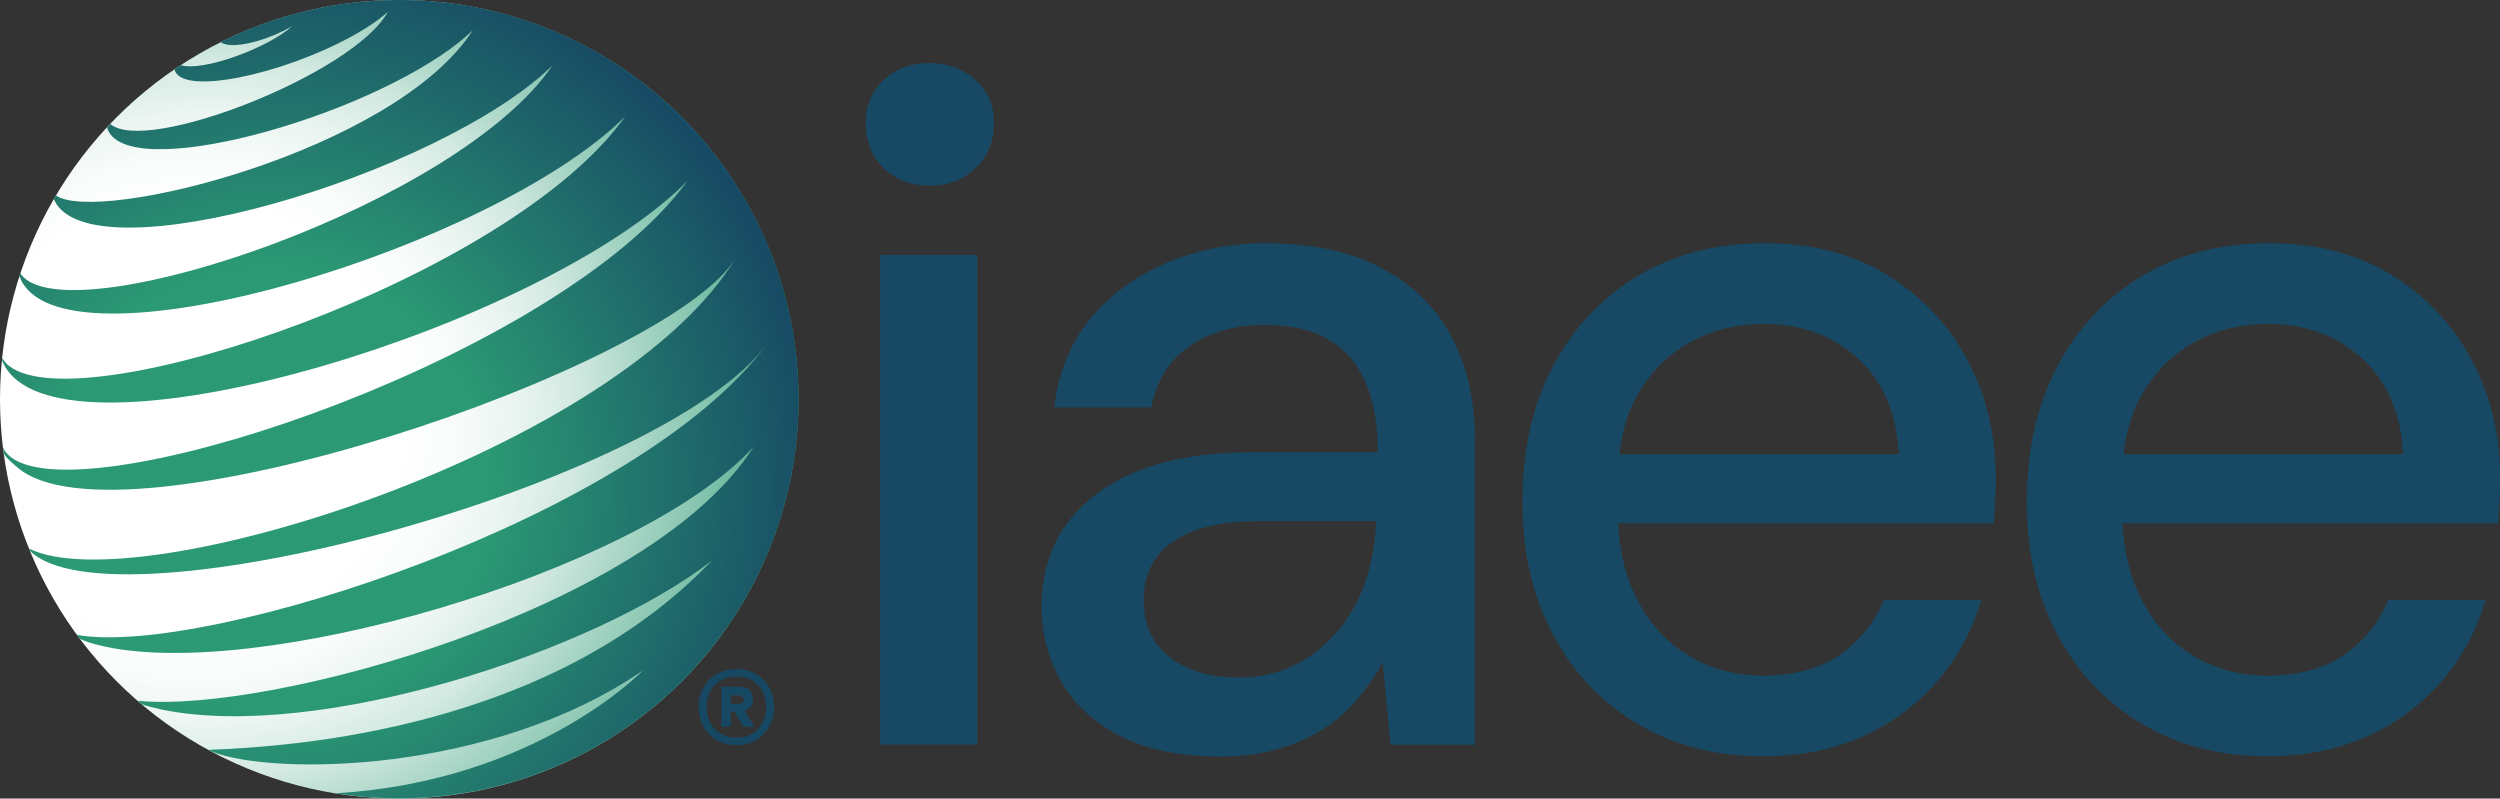
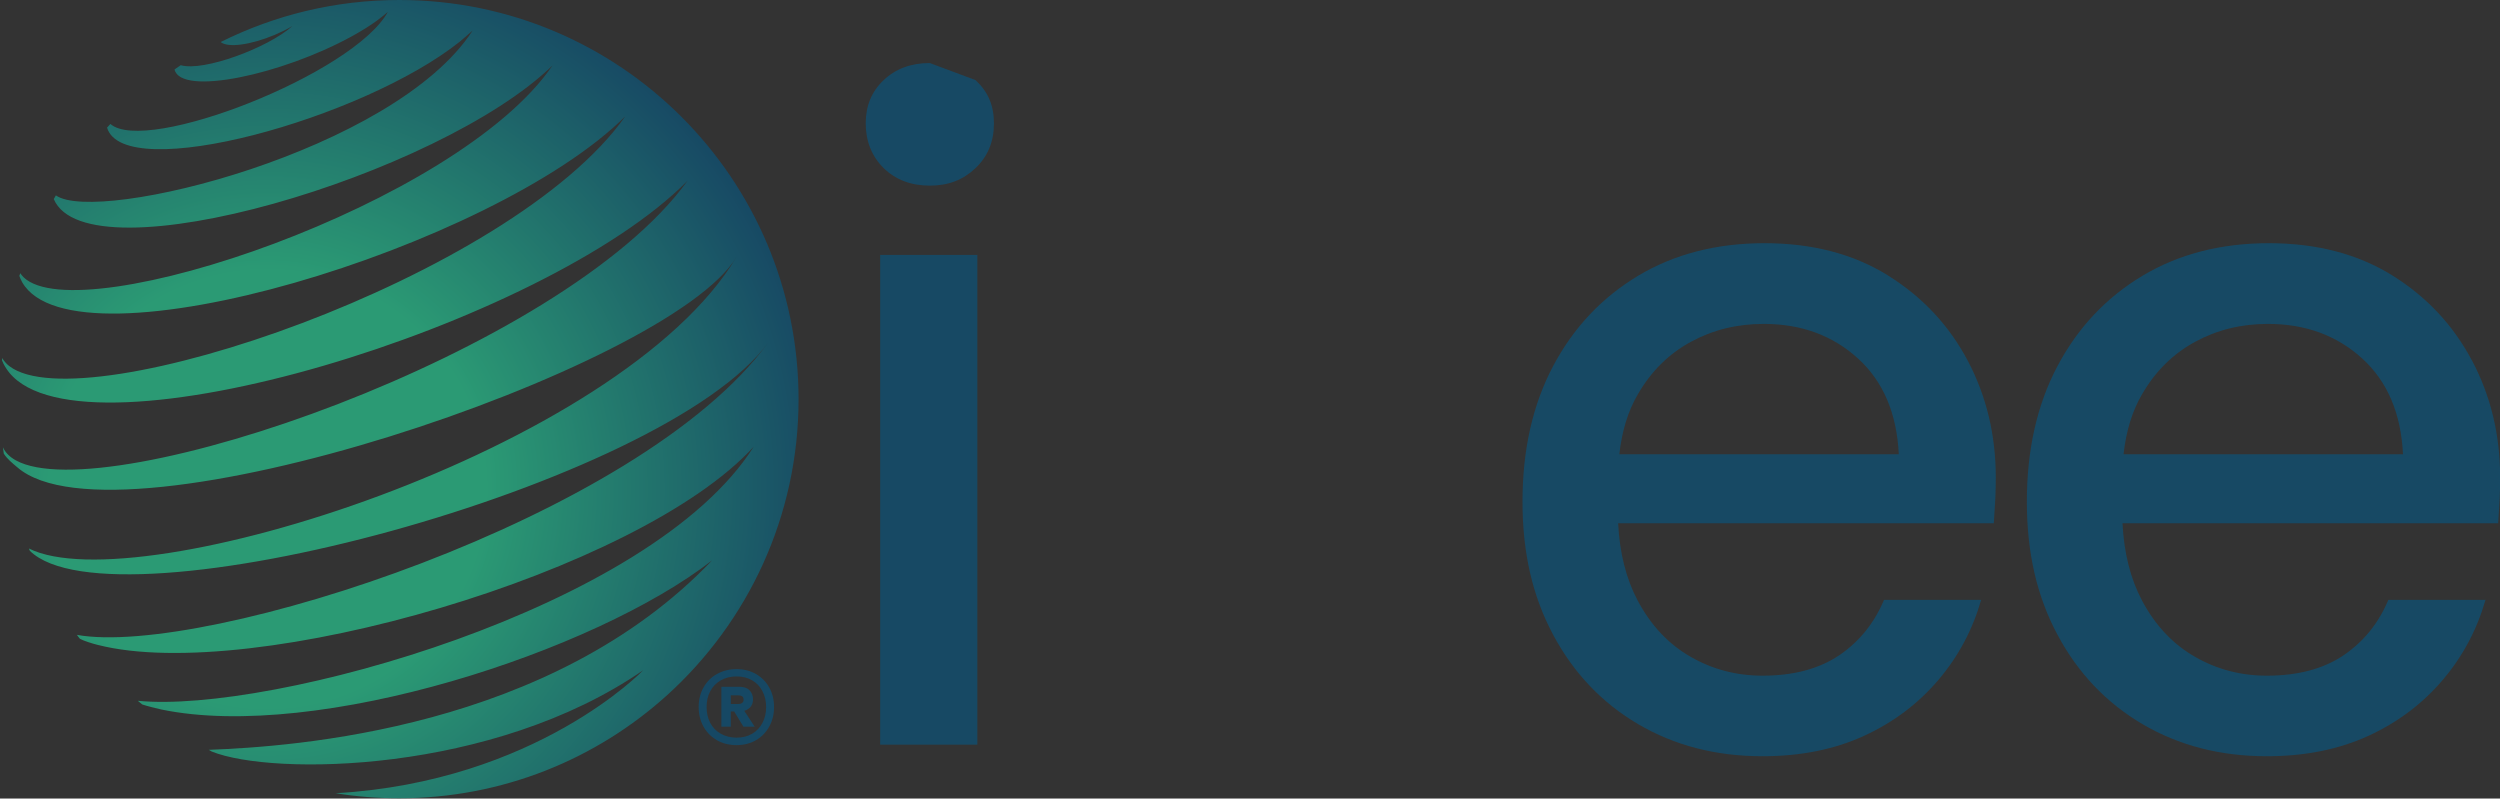
<svg xmlns="http://www.w3.org/2000/svg" id="Layer_2" data-name="Layer 2" viewBox="0 0 164.17 52.44">
  <rect x="0" y="0" width="164.17" height="52.44" fill="#333333" stroke="none" />
  <defs>
    <style> .cls-1 { fill: #164864; } .cls-1, .cls-2, .cls-3, .cls-4 { stroke-width: 0px; } .cls-2 { fill: url(#radial-gradient-2); } .cls-3 { fill: #174964; } .cls-4 { fill: url(#radial-gradient); } </style>
    <radialGradient id="radial-gradient" cx="11.31" cy="56.92" fx="-3.2" fy="56.92" r="63.57" gradientTransform="translate(11.81 -25.46) scale(.93)" gradientUnits="userSpaceOnUse">
      <stop offset=".24" stop-color="#fff" />
      <stop offset=".29" stop-color="#f9fcfb" />
      <stop offset=".34" stop-color="#ebf5f1" />
      <stop offset=".4" stop-color="#d2e9e1" />
      <stop offset=".45" stop-color="#b0d9cb" />
      <stop offset=".52" stop-color="#84c4ae" />
      <stop offset=".58" stop-color="#4fab8c" />
      <stop offset=".62" stop-color="#2b9a74" />
    </radialGradient>
    <radialGradient id="radial-gradient-2" cx="6.18" cy="61.91" fx="6.18" fy="61.91" r="39.5" gradientTransform="translate(11.81 -25.46) scale(.93)" gradientUnits="userSpaceOnUse">
      <stop offset=".39" stop-color="#2b9a74" />
      <stop offset="1" stop-color="#174964" />
    </radialGradient>
  </defs>
  <g id="Layer_1_copy" data-name="Layer 1 copy">
    <rect class="cls-3" x="57.8" y="16.74" width="6.38" height="32.16" />
-     <path class="cls-3" d="M61.06,4.14c-1.23,0-2.24.37-3.03,1.12-.79.74-1.18,1.69-1.18,2.84s.39,2.17,1.18,2.94c.79.77,1.8,1.15,3.03,1.15s2.19-.38,3-1.15c.81-.77,1.21-1.74,1.21-2.94s-.4-2.09-1.21-2.84c-.81-.74-1.81-1.12-3-1.12Z" />
-     <path class="cls-3" d="M90.67,17.57c-2.04-1.06-4.57-1.6-7.59-1.6-2.3,0-4.47.44-6.51,1.31-2.04.87-3.71,2.11-5.01,3.7-1.3,1.6-2.07,3.52-2.33,5.77h6.38c.34-1.79,1.19-3.14,2.55-4.05,1.36-.91,3-1.37,4.91-1.37,1.66,0,3.03.31,4.12.93,1.09.62,1.9,1.54,2.46,2.78.55,1.23.83,2.79.83,4.66h-8.36c-2.85,0-5.3.4-7.34,1.21-2.04.81-3.62,1.97-4.72,3.48-1.11,1.51-1.66,3.33-1.66,5.46,0,1.74.42,3.37,1.28,4.88.85,1.51,2.15,2.71,3.89,3.61,1.74.89,3.93,1.34,6.57,1.34,1.36,0,2.61-.16,3.73-.48,1.13-.32,2.13-.75,3-1.31.87-.55,1.63-1.21,2.27-1.98.64-.77,1.19-1.57,1.66-2.42l.51,5.42h5.55v-19.91c0-2.68-.52-4.99-1.56-6.92-1.04-1.94-2.58-3.43-4.63-4.5ZM90.35,34.41c-.04,1.28-.27,2.52-.67,3.73-.4,1.21-1,2.3-1.79,3.25-.79.96-1.73,1.71-2.84,2.27-1.11.55-2.34.83-3.7.83s-2.45-.21-3.38-.64c-.94-.42-1.65-1.01-2.14-1.75-.49-.74-.73-1.65-.73-2.71s.26-1.91.77-2.68c.51-.77,1.33-1.37,2.46-1.82,1.13-.45,2.61-.67,4.43-.67h7.59v.19Z" />
+     <path class="cls-3" d="M61.06,4.14c-1.23,0-2.24.37-3.03,1.12-.79.74-1.18,1.69-1.18,2.84s.39,2.17,1.18,2.94c.79.77,1.8,1.15,3.03,1.15s2.19-.38,3-1.15c.81-.77,1.21-1.74,1.21-2.94s-.4-2.09-1.21-2.84Z" />
    <path class="cls-3" d="M123.97,18.08c-2.26-1.4-4.96-2.11-8.1-2.11s-5.91.71-8.3,2.14c-2.38,1.43-4.24,3.4-5.58,5.93-1.34,2.53-2.01,5.5-2.01,8.9s.67,6.23,2.01,8.74c1.34,2.51,3.2,4.47,5.58,5.87,2.38,1.4,5.1,2.11,8.17,2.11,2.51,0,4.73-.45,6.67-1.34,1.94-.89,3.56-2.12,4.88-3.67,1.32-1.55,2.25-3.31,2.81-5.26h-6.38c-.64,1.53-1.62,2.74-2.94,3.64-1.32.89-3,1.34-5.04,1.34-1.7,0-3.28-.41-4.72-1.24-1.45-.83-2.61-2.06-3.48-3.7-.75-1.41-1.18-3.1-1.28-5.07h24.67c.04-.6.07-1.14.1-1.63.02-.49.03-.95.03-1.37,0-2.81-.62-5.37-1.85-7.69-1.23-2.32-2.98-4.18-5.23-5.58ZM106.34,29.82c.17-1.52.57-2.83,1.21-3.92.87-1.51,2.03-2.66,3.48-3.45,1.45-.79,3.04-1.18,4.79-1.18,2.47,0,4.53.76,6.19,2.27,1.66,1.51,2.55,3.61,2.68,6.29h-18.34Z" />
    <path class="cls-3" d="M162.32,23.66c-1.23-2.32-2.98-4.18-5.23-5.58-2.26-1.4-4.96-2.11-8.1-2.11s-5.91.71-8.3,2.14c-2.38,1.43-4.24,3.4-5.58,5.93-1.34,2.53-2.01,5.5-2.01,8.9s.67,6.23,2.01,8.74c1.34,2.51,3.2,4.47,5.58,5.87,2.38,1.4,5.1,2.11,8.17,2.11,2.51,0,4.73-.45,6.67-1.34,1.94-.89,3.56-2.12,4.88-3.67,1.32-1.55,2.25-3.31,2.81-5.26h-6.38c-.64,1.53-1.62,2.74-2.94,3.64-1.32.89-3,1.34-5.04,1.34-1.7,0-3.28-.41-4.72-1.24-1.45-.83-2.61-2.06-3.48-3.7-.75-1.41-1.18-3.1-1.28-5.07h24.67c.04-.6.07-1.14.1-1.63.02-.49.03-.95.03-1.37,0-2.81-.62-5.37-1.85-7.69ZM139.45,29.82c.17-1.52.57-2.83,1.21-3.92.87-1.51,2.03-2.66,3.48-3.45,1.45-.79,3.04-1.18,4.79-1.18,2.47,0,4.53.76,6.19,2.27,1.66,1.51,2.55,3.61,2.68,6.29h-18.34Z" />
    <g>
-       <circle class="cls-4" cx="26.22" cy="26.22" r="26.22" />
      <path class="cls-2" d="M52.44,26.22C52.44,11.74,40.7,0,26.22,0h0c-4.22,0-8.2,1-11.73,2.76h0c.47.39,1.95.2,3.55-.47.42-.18.81-.37,1.16-.58-1.59,1.43-5.85,3.01-7.33,2.57,0,0,0,0,0,0-.14.09-.28.19-.41.28.41,1.77,7.06.35,11.67-2.19,1.38-.76,2-1.3,2.34-1.59-2.24,4.07-15.89,9.4-18.22,7.36-.07.08-.15.16-.22.24,1.12,3.75,16.8-.56,23.17-5.65.26-.21.59-.51.84-.73C25.93,9.92,6.39,14.77,3.67,12.83c-.05.08-.09.16-.14.24,2.24,5.29,25.33-1.55,32.75-8.77C30.09,13.4,5.28,21.77,1.55,18.21c-.08-.08-.16-.18-.22-.27-.02.06-.04.12-.06.18.05.14.12.29.19.42,3.47,6.02,30.95-2.29,39.6-10.9C33.59,18.23,5.45,27.78.61,24.04c-.2-.15-.35-.34-.47-.53,0,.05,0,.1-.01.15.11.29.28.56.47.8,4.96,6.12,35.17-3.08,44.55-12.59C36.97,23.19,6.93,33.49,1.04,30.23c-.4-.22-.69-.51-.85-.86.02.14.04.28.06.42.21.34.58.64.89.9,6.57,5.7,42.83-6.48,47.22-13.81C40.76,29.58,9,39.57,1.9,36.02c.02.05.04.1.06.15,5.45,5.38,41.64-4.28,48.49-13.68-8.39,11.52-37.11,20.7-45.4,19.2.07.09.13.18.2.26.23.13.87.33,1.17.4,10.17,2.59,35.51-4.74,43.07-13.01-6.75,10.66-31.8,17.54-40.44,16.68.1.08.19.16.29.24.28.1.98.27,1.25.33,10.26,2.13,28.47-3.79,36.17-9.79-10.59,11.1-27.5,12.23-33.05,12.44.06.03.13.07.19.11,3.97,1.61,18.47,1.48,28.34-5.34,0,0-7.02,7.32-20.2,8.08,1.36.22,2.76.33,4.18.33,6.77,0,12.95-2.57,17.6-6.78h0s0,0,0,0c5.29-4.8,8.62-11.73,8.62-19.43Z" />
      <path class="cls-1" d="M48.37,48.93c-.49,0-.92-.11-1.29-.32-.37-.22-.67-.51-.88-.89s-.32-.81-.32-1.29.11-.92.32-1.29c.21-.37.5-.67.88-.88s.8-.32,1.29-.32.9.11,1.27.32c.37.21.66.51.87.88.21.37.32.8.32,1.29s-.11.91-.32,1.29-.5.67-.87.89c-.37.21-.79.32-1.27.32ZM48.37,48.44c.4,0,.74-.09,1.03-.26.29-.17.51-.41.67-.71.16-.3.24-.65.24-1.04s-.08-.73-.24-1.04-.38-.54-.67-.71-.63-.26-1.03-.26-.75.09-1.04.26c-.3.17-.53.41-.69.71-.16.3-.24.65-.24,1.04s.08.74.24,1.04c.16.31.39.54.69.71.3.17.64.26,1.04.26ZM47.37,47.72v-2.62h1.19c.28,0,.5.07.65.22s.24.35.24.6-.08.44-.24.58-.38.22-.65.22h-.57v1h-.62ZM47.99,46.23h.5c.1,0,.18-.02.24-.07.07-.04.1-.12.1-.22s-.03-.18-.1-.22-.15-.06-.24-.06h-.5v.57ZM48.82,47.72l-.73-1.2h.68l.79,1.2h-.74Z" />
    </g>
  </g>
</svg>